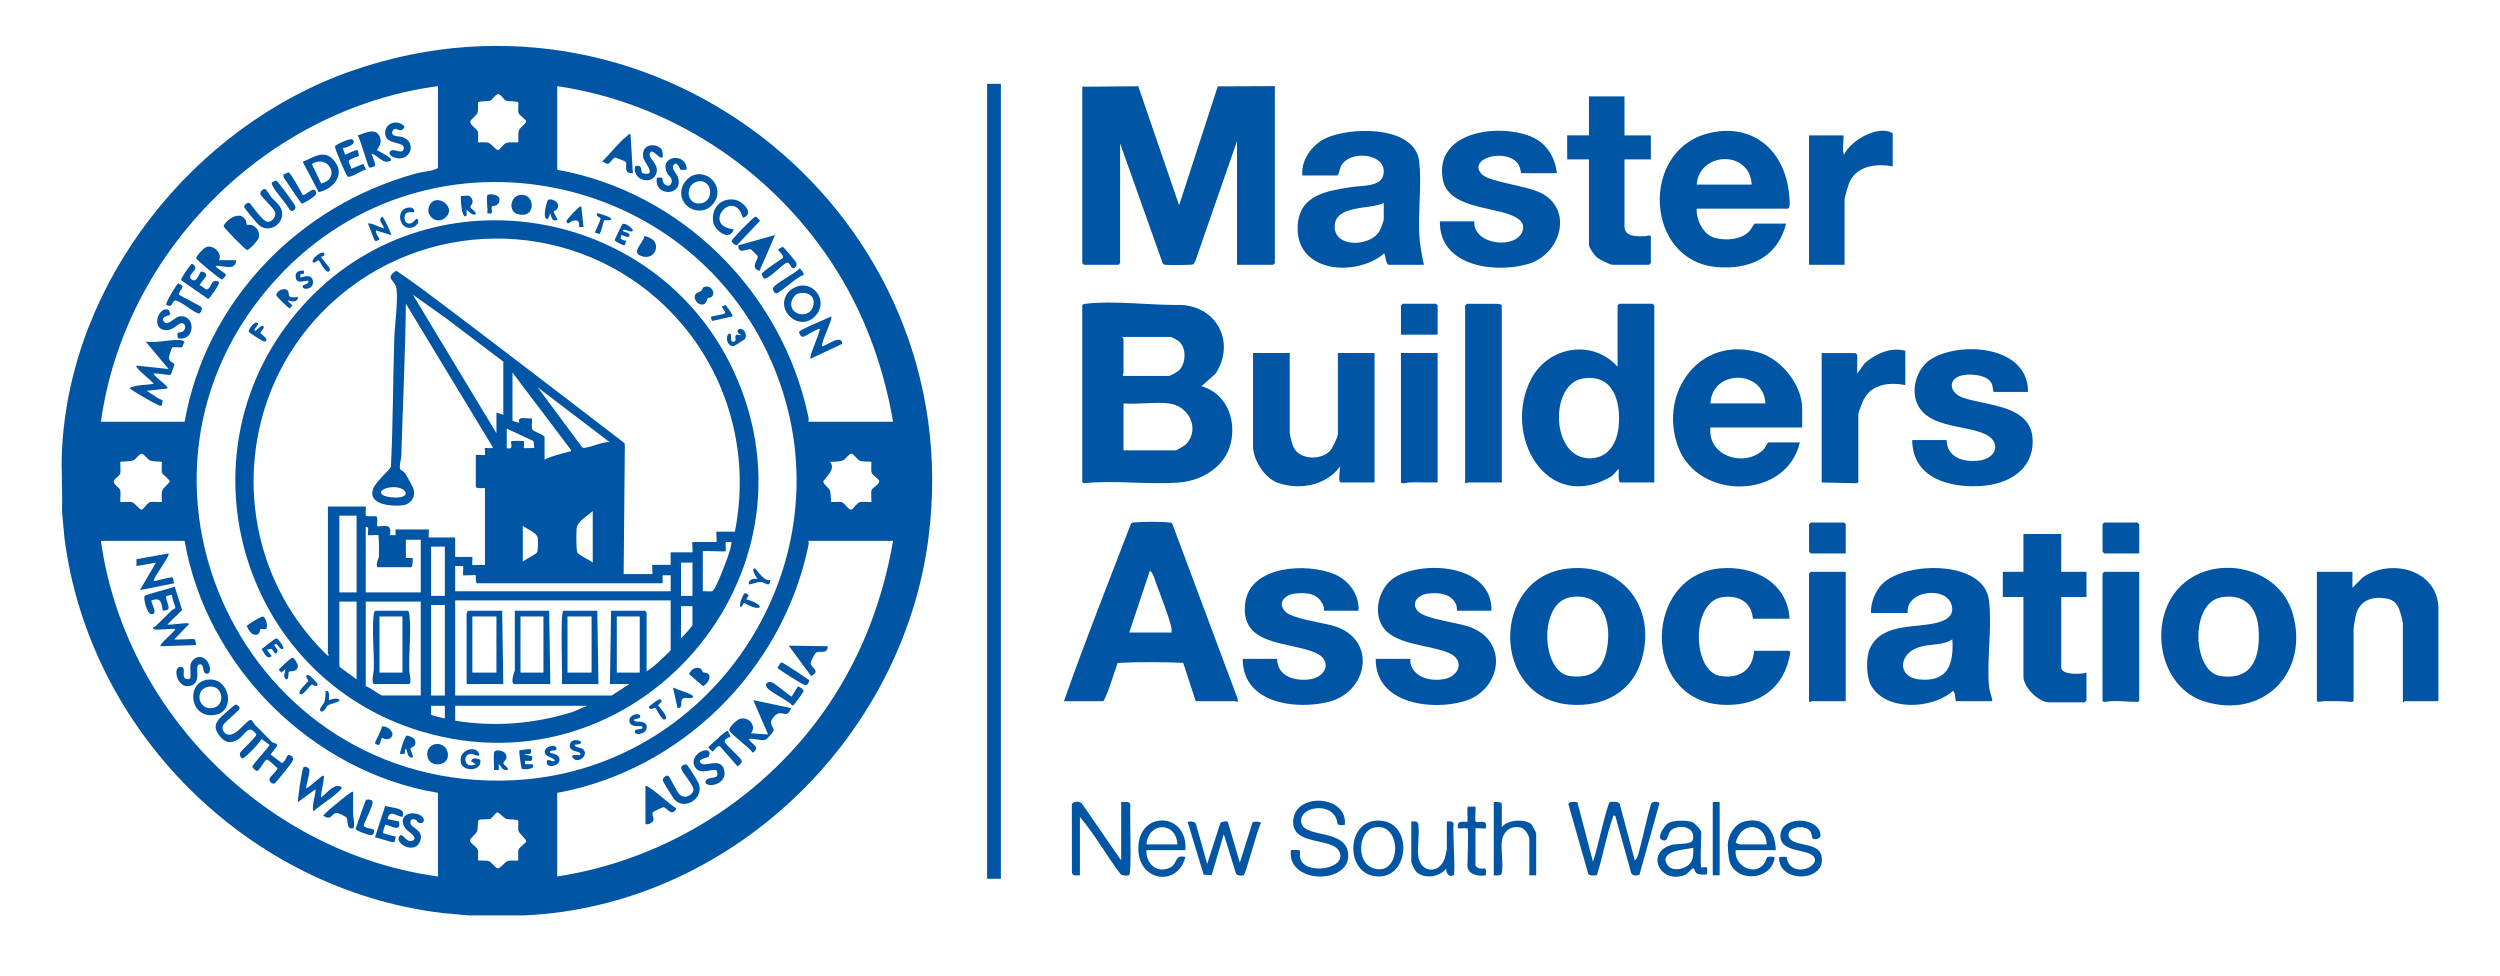
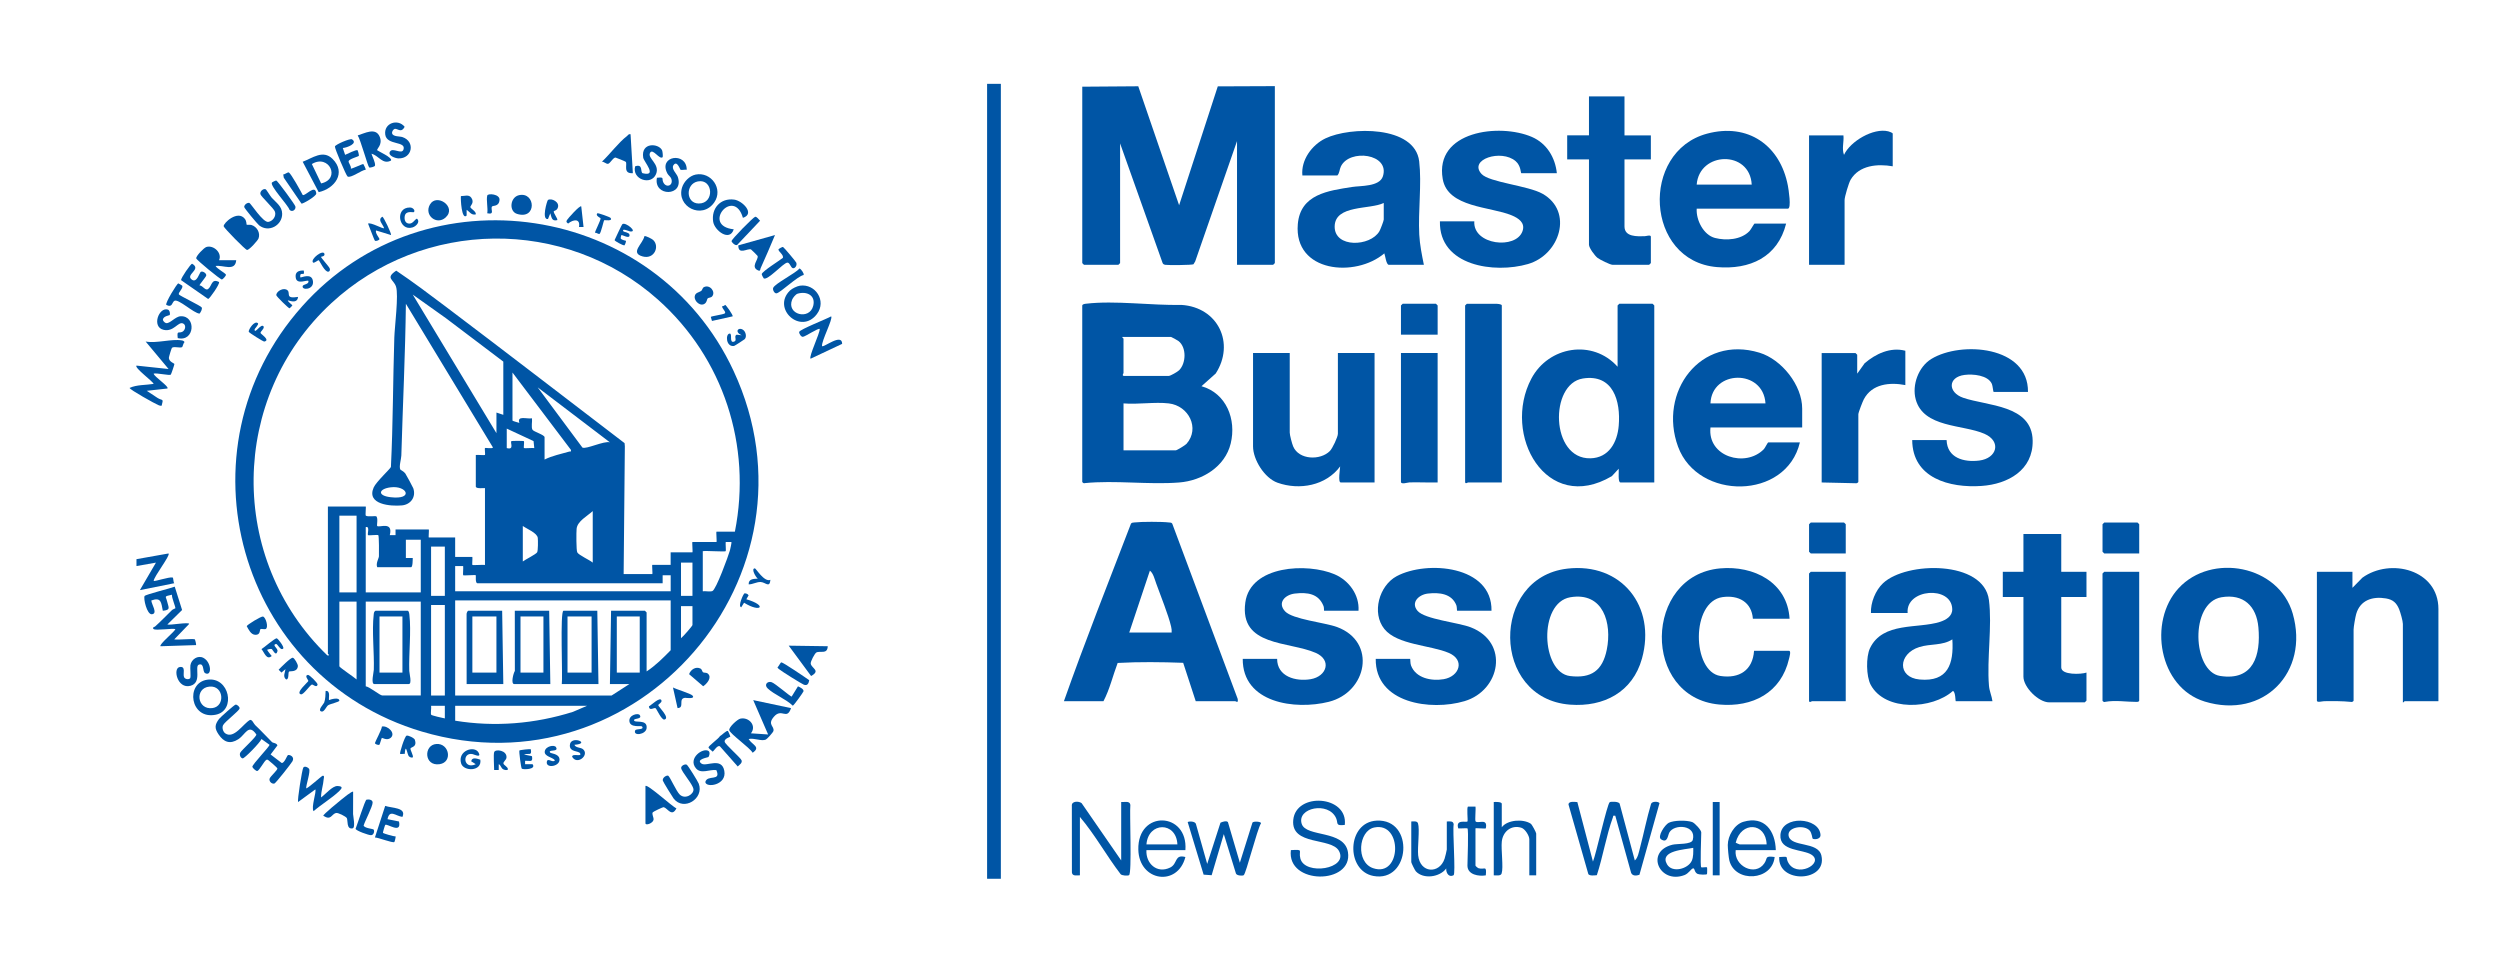
<svg xmlns="http://www.w3.org/2000/svg" id="Layer_1" viewBox="0 0 1366 533.4">
  <defs>
    <style>      .st0 {        fill: #0055a5;      }    </style>
  </defs>
-   <path class="st0" d="M286.29,500.19h-30.07l-14.64-1.33c-105.93-12.84-192.88-99.21-206.38-204.98l-1.34-14.62c.39-11-.53-22.2,0-33.17,4.45-92.37,71.98-177.34,158.5-207.45,167.56-58.31,337.55,79.87,314.96,255.24-14.21,110.33-108.94,201.25-221.02,206.31ZM239.31,47.06c-93.46,12.49-171.26,90.05-184.16,183.38h45.73c11.65-66.06,62.58-118.42,126.89-135.76,3.74-1.01,8.24-1.02,11.54-2.86v-44.75ZM487.98,230.44c-5.41-31.29-16.3-60.86-33.81-87.32-33.96-51.3-88.48-87-149.72-96.06v45.69c67.83,12.2,122.12,66.29,136.87,133.3.31,1.42.87,2.97.31,4.39h46.35ZM283.08,55.89c-.61-.72-5.19-.47-6.38-.82-1.52-.44-2.92-3.65-4.51-3.65s-2.99,3.21-4.51,3.65c-1.19.35-5.77.11-6.38.82-.31.36.13,4.08-.35,5.6-.6,1.9-4.13,3.82-4.02,5.18.17,1.95,3.71,3.72,4.17,5.24.38,1.3-.1,5.59.13,5.82.2.2,4.19-.18,5.67.28,1.72.53,3.95,4.06,5.3,3.95.76-.06,2.91-3.42,4.66-3.95,1.57-.48,6.08-.05,6.3-.28.22-.22-.21-4.72.28-6.3.56-1.82,4.27-4.01,4.06-5.2-.18-1.03-3.78-3.14-4.21-4.6-.43-1.45.22-5.26-.2-5.75ZM151.39,151.99c-99.7,108.31-18.15,280.81,128.34,274.37,108.22-4.76,182.47-115.12,146.25-217.52-40.9-115.6-190.94-147.71-274.59-56.85ZM88.35,252.34c-.23-.22-4.6.02-6.41-.79-1.65-.73-3.14-3.61-4.55-3.61-1.48,0-2.87,2.94-4.55,3.61-1.7.69-6.79.54-7.04.79-.24.23.28,5.08-.12,6.45-.44,1.5-3.67,2.93-3.54,4.4.16,1.79,3.13,3.23,3.54,4.62.41,1.38-.13,6.19.12,6.45.25.25,5.08-.28,6.45.12,1.13.34,4.11,4.15,5.15,4.14.72,0,3.15-3.74,4.51-4.14,1.38-.41,6.2.13,6.45-.13.21-.2-.19-4.45.15-5.8.49-1.91,4.06-4.5,4.19-5.24.23-1.34-3.76-3.53-4.21-5.05-.38-1.29.1-5.61-.12-5.82ZM476.08,252.34c-.22-.21-5.03-.03-6.08-.48-1.69-.73-3.45-3.92-4.88-3.92-1.48,0-2.87,2.94-4.55,3.61-1.89.76-4.98.76-7.04.8,3.77,4.29-3.78,9.53-3.67,10.84.14,1.62,2.79,3.07,3.5,4.66.81,1.81.56,6.18.79,6.41.21.22,4.53-.26,5.83.12,1.42.42,3.64,4.22,5.15,4.1.89-.07,3.09-3.68,4.5-4.1s6.2.13,6.45-.12c.27-.27-.31-5.1.11-6.46.38-1.23,4.52-3.18,4.2-5.03-.18-1.08-3.75-3.13-4.19-4.6-.38-1.29.1-5.61-.13-5.82ZM100.87,295.53h-45.73c13.02,93.34,90.72,170.67,184.16,183.38v-45.69c-68.79-11.42-126.55-69.04-138.43-137.69ZM487.98,295.53h-46.35c.53,1.28.08,2.6-.19,3.87-14.5,67.13-69.17,121.39-136.99,133.82v45.69c60.13-9.2,114.63-43.94,148.47-94.18,18.11-26.9,29.54-57.22,35.06-89.2ZM283.08,448.31c-.61-.71-5.17-.48-6.38-.82-1.28-.37-4.03-3.75-5.06-3.58-.97.16-2.61,3.2-3.97,3.59-1.29.37-5.76-.16-6.37.84-.37.61.08,3.99-.66,5.91-.74,1.9-3.83,3.57-3.83,4.96,0,1.65,3.8,3.52,4.28,5.13.39,1.3-.1,5.59.13,5.82.2.2,4.19-.18,5.67.28,1.9.58,3.81,4.13,5.18,4.01,1.8-.16,3.52-3.43,5.4-4.01,1.48-.45,5.47-.08,5.67-.28.23-.23-.26-4.52.13-5.82.43-1.46,4.04-3.58,4.21-4.6.2-1.15-3.85-4.45-4.21-5.67-.43-1.45.23-5.26-.2-5.75Z" />
  <path class="st0" d="M591.34,47.37l30.61-.23,22.32,65.01,21.13-64.96,31.18-.13v96.7c0,.07-.87.94-.94.94h-19.73v-67.59l-22.85,65.72-.94,1.57c-.73.44-13.81.58-15.36.3-.7-.13-1.2-.3-1.51-.99l-23.23-65.35v65.4c0,.07-.87.94-.94.94h-18.79c-.07,0-.94-.87-.94-.94V47.37Z" />
  <path class="st0" d="M591.34,166.91c.25-.81,1.43-.88,2.16-.97,15.76-1.85,35.91,1.02,52.02.66,20,1.26,29.43,20.96,18.74,37.49l-7.77,6.93c13.61,3.85,19.17,18.15,15.97,31.31-3.1,12.76-15.6,20.31-28.17,21.3-16.7,1.31-34.83-1.33-51.67.35-.46.32-1.28-.48-1.28-.68v-96.38ZM613.26,184.12c-.17.46.63.75.63.94v18.78c0,.1-1.08,1.56.31,1.56h24.43c.89,0,4.81-2.25,5.66-3.11,3.86-3.88,4.09-12.52-.37-15.95-.44-.34-3.8-2.23-4.04-2.23h-26.62ZM638.63,220.42c-7.65-.9-16.91.67-24.74,0v25.66h28.5c.64,0,5.26-2.81,5.96-3.61,7.37-8.45,1.21-20.76-9.72-22.05Z" />
  <path class="st0" d="M653.35,383.15l-6.86-20.99c-11.88-.43-24.07-.59-35.8.08-2.62,6.92-4.35,14.42-7.76,20.91h-21.61c11.49-32.57,24.26-64.77,36.64-97.02.48-.64,1.16-.57,1.85-.66,3.81-.46,15.08-.47,18.86,0,.69.09,1.39-.05,1.85.66l35.75,95.73c.46,2.7-.96,1.28-1.3,1.28h-21.61ZM640.19,345.6c.1-1.08-.04-2.11-.28-3.17-1.41-6.26-5.86-17.17-8.2-23.72-.8-2.23-1.59-5.55-3.41-6.91l-11.28,33.8h23.18Z" />
  <path class="st0" d="M903.9,263.61h-18.48c-1.49,0-.81-6.17-.95-7.51l-3.75,4.07c-35.86,21.17-60.23-22.68-43.96-53.32,9.39-17.69,33.5-21.69,47.09-6.46v-33.48c0-.07.87-.94.94-.94h18.17c.07,0,.94.87.94.94v96.7ZM864.9,206.81c-18.39,2.88-17.75,44.15,4.13,43.61,10.08-.25,14.67-8.74,15.44-17.8,1.14-13.44-3-28.41-19.57-25.81Z" />
  <path class="st0" d="M1088.69,383.15h-20.04c-.3,0-.05-5.05-1.57-5.62-11.25,10.06-37.02,11.37-44.92-3.33-2.49-4.64-2.64-15.34-.39-20.04,6.97-14.56,26.16-10.48,38.24-14.37,3.27-1.05,6.8-3.06,6.7-6.96-.34-13.11-25.54-11.14-24.38,2.13h-20.04c-.25-5.67,2.48-12.39,6.58-16.27,12.7-12.01,55.04-12.65,57.88,9.12,1.86,14.25-1.21,32.21.03,46.91.26,3.03,1.52,5.49,1.9,8.43ZM1066.76,349.35c-5.45,3.53-11.97,2.29-18.03,4.19-11.69,3.67-12.18,16.62.16,17.74,15.46,1.4,18.74-8.49,17.87-21.93Z" />
  <path class="st0" d="M778,144.7h-19.1c-1.5,0-2.01-5.12-2.5-6.26-15.76,13.4-49.49,10.53-47.28-15.95,1.37-16.37,16.57-18.29,29.75-20.34,4.53-.71,14.89-.07,16.74-5.8,3.98-12.38-18.24-15.2-22.95-5.41-.82,1.71-.67,3.58-1.94,4.95h-19.1c-.84-8.49,5.21-16.71,12.6-20.27,13.42-6.47,48.87-7.2,51.22,12.52,1.46,12.24-.63,27.33.04,40.01.3,5.61,1.42,11.09,2.53,16.56ZM756.07,110.9c-7.47,3.72-26.64.86-26.81,12.82-.17,11.89,19.49,11.1,24.44,2.64.53-.91,2.38-5.69,2.38-6.39v-9.08Z" />
  <path class="st0" d="M984.71,233.57h-50.11c-1.75,16.03,19.13,22.09,29.13,11.9.76-.78,2.08-3.76,2.5-3.76h17.23c-7.4,31.58-55.75,31.83-66.57,2.37-10.94-29.77,12.14-61.25,44.51-51.36,12.11,3.7,23.31,17.74,23.31,30.53v10.33ZM964.66,220.42c-1.18-18.94-29.34-18.44-30.07,0h30.07Z" />
  <path class="st0" d="M927.08,114.03c-.39,6.16,3.7,14.38,9.99,15.99,6.09,1.56,14.28,1.04,18.85-3.77.78-.82,2.49-4.09,2.79-4.09h17.23c-4.59,18.37-19.83,25.33-37.89,23.77-39.12-3.38-42.01-63.03-5.33-72.9,22.31-6,39.98,6.31,44.18,28.45.32,1.69,2.09,12.54-.02,12.54h-49.8ZM957.14,100.88c-.99-19-28.65-18.19-30.07,0h30.07Z" />
  <rect class="st0" x="539.35" y="45.81" width="7.52" height="434.35" />
  <path class="st0" d="M1190.38,321.41c17.87-19.37,54.75-12.75,62.38,13.9,9.14,31.91-15.86,57.86-48.07,48.03-25.17-7.68-31.07-43.77-14.31-61.93ZM1213.8,326.34c-17.5,2.97-15.82,40.64-.74,43,18.3,2.86,22.3-11.35,20.93-26.55-1.04-11.63-8.15-18.49-20.2-16.45Z" />
  <path class="st0" d="M856.16,310.72c29.9-3.58,48.91,20.72,41.01,49.12-5.1,18.33-20.87,26.59-39.3,25.18-43.32-3.32-43.33-69.31-1.71-74.29ZM858.01,326.34c-17.58,2.98-15.91,41.14-.16,43.05,11.66,1.41,17.76-2.99,20.09-14.38,2.95-14.41-1.83-31.74-19.93-28.67Z" />
  <path class="st0" d="M704.71,192.89v43.5c0,1.35,1.25,6.06,1.87,7.52,3.14,7.45,14.9,7.77,20.08,2.51,1.4-1.42,4.36-7.67,4.36-9.41v-44.12h20.04v70.72h-18.48c-1.63,0-.35-7.44-.32-8.76-7.73,10.49-22.26,13.19-34.26,8.89-7.09-2.54-13.34-12.58-13.34-19.84v-51.01h20.04Z" />
  <path class="st0" d="M1332.35,383.15h-18.48c-.19,0-.48.79-.94.63v-42.87c0-1.58-1.35-6.3-2.03-7.98-1.42-3.48-3.32-5.29-7.2-5.95-7.33-1.24-14.07.91-16.27,8.48-.47,1.61-1.43,7.11-1.43,8.58v38.8c0,.29-.83.88-1.3.69-4.84-.5-9.81-.47-14.71-.41-1.03.01-4.04.92-4.04-.28v-70.41h19.42v8.76l5.43-5.53c15.27-11,41.55-4.42,41.55,17.1v50.38Z" />
  <path class="st0" d="M814.96,333.71h-18.79c-.15,0-.06-2.08-.42-3.01-2.54-6.41-9.37-7.08-15.55-6.38-4.99.57-9.5,4.87-5.67,9.43,3.89,4.63,22.31,6.37,29.15,9.04,21.2,8.28,16.17,34.48-3.47,40.32-18.35,5.46-48.8,1.25-48.51-23.12h18.79c.18,0,.02,2.37.48,3.59,2.63,7,11.17,8.66,17.85,7.53,8.58-1.46,11.86-10.5,2.78-14.37-10.01-4.27-28.14-4.34-35.17-13.05-7.08-8.78-2.86-23.75,6.74-28.87,16.5-8.8,52.27-5.81,51.79,18.89Z" />
  <path class="st0" d="M1108.1,214.17h-18.79c-.22,0-.51-3.4-.94-4.38-2.12-4.82-10.33-5.53-14.96-4.93-9.18,1.18-9.17,9.56-.73,12.48,13.18,4.55,37.65,3.81,37.97,23.43.27,16.16-13.56,23.76-27.9,24.75-17.54,1.22-37.78-4.27-37.92-25.06h18.79c.32,9.78,9.44,12.22,17.78,11.2,9.79-1.2,12.34-10.5,2.89-14.64-11.77-5.15-33.3-3.16-37.55-18.81-2.13-7.87,1.54-17.8,8.53-22.07,16.27-9.94,53.15-7.1,52.82,18.04Z" />
  <path class="st0" d="M742.29,333.71h-18.79c-.13,0,.02-1.67-.3-2.49-2.7-6.9-8.82-7.68-15.67-6.9-5.3.6-9.76,4.97-5.35,9.73,4.07,4.38,21.67,6.08,28.39,8.56,21.86,8.08,16.48,35.6-4.54,40.87-18.41,4.62-47.16.66-47-23.49h18.79c0,9.72,10.19,12.5,18.33,11.12,8.78-1.49,11.72-10.44,2.78-14.37-14.58-6.42-41.81-3.35-38.49-27.56,2.79-20.36,33.98-21.74,48.86-15.35,7.79,3.34,13.54,11.22,12.99,19.88Z" />
  <path class="st0" d="M850.66,94.63h-19.42c-.37,0-.12-4.01-3.11-6.59-7.76-6.67-25.92-.99-18.61,7.02,4.18,4.59,25.45,6.35,33.33,10.82,16.95,9.59,9.58,33.3-7.96,38.39-18.31,5.32-48.65,1.12-48.12-23.35h18.79c-.87,12.95,22.84,15.62,26.36,5.32,1.55-4.53-2.17-7-5.89-8.56-11.6-4.87-35-4.16-37.73-19.88-4.55-26.19,30.95-30.63,48.69-22.99,8.1,3.49,12.79,11.21,13.67,19.83Z" />
  <path class="st0" d="M977.82,338.09h-20.04c-.69-9.15-7.87-13.03-16.54-11.84-17.48,2.4-16.72,40.68-1.27,43.09,10.35,1.61,17.72-3.11,18.44-13.73h19.1c1.3,0,.2,3.55,0,4.39-4.28,18.52-19.89,26.61-38.14,24.95-42.47-3.86-41.32-70.63.56-74.39,18.29-1.64,36.74,7.58,37.89,27.53Z" />
  <path class="st0" d="M1126.27,291.77v20.65h13.78v13.77h-13.78v38.49c0,4.28,10.94,3.82,13.78,2.82v15.33c0,.07-.87.94-.94.94h-19.42c-5.81,0-14.09-8.24-14.09-14.08v-43.5h-11.27v-13.77h11.27v-20.65h20.67Z" />
  <path class="st0" d="M887.62,52.69v21.28h14.41v13.14h-14.41v36.61c0,5.87,7,5.42,11,5.35.85-.01,3.41-.96,3.41.28v14.39c0,.07-.87.94-.94.94h-20.04c-1.24,0-6.92-2.82-8.14-3.76-1.5-1.15-4.7-5.49-4.7-7.19v-46.63h-11.9v-13.14h11.9v-21.28h19.42Z" />
  <path class="st0" d="M820.59,263.61h-18.48c-.1,0-1.57,1.08-1.57-.31v-96.38c0-.07.87-.94.94-.94h15.66c.72,0,3.45.1,3.45.94v96.7Z" />
  <path class="st0" d="M1041.08,191.63v18.78c-8.58-1.65-18.2-.67-22.66,7.71-.66,1.24-3.02,7.27-3.02,8.25v36.93c0,.24-.79.88-1.24.75l-18.8-.43v-70.72h18.48c.07,0,.94.87.94.94v10.33l4.04-5.66c6.03-5.2,14.14-9,22.26-6.86Z" />
  <path class="st0" d="M1034.19,90.87c-8.3-1.46-18.35-.62-23.02,7.35-1.01,1.73-3.29,9.3-3.29,11.11v35.36h-19.42v-70.72h18.79c.37,3.6-1,7.19.31,10.65,3.44-7.47,16.09-14.85,24.16-12.87.6.15,2.46.8,2.46,1.29v17.84Z" />
  <path class="st0" d="M785.52,192.89v70.72c-5.11.13-10.26-.17-15.37-.03-.99.03-4.67,1.29-4.67-.28v-70.41h20.04Z" />
  <path class="st0" d="M1168.86,312.43v70.41c0,.45-.76.68-1.28.68-5.75.02-11.72-1.08-17.49,0-.46.32-1.28-.48-1.28-.68v-69.47c0-.07.87-.94.94-.94h19.1Z" />
  <path class="st0" d="M1008.51,312.43v70.72h-18.48c-.1,0-1.57,1.08-1.57-.31v-69.47c0-.07.87-.94.94-.94h19.1Z" />
  <path class="st0" d="M861.87,438.29l8.52,32.48c1.7-3.95,7.75-31.55,9.17-32.46.64-.41,5.17-.46,5.45.95l8.25,30.88c1.67-1.28,2.27-4.74,2.83-6.87,2.1-7.96,3.69-16.11,6.04-24.01.49-1.51,3.89-1.44,4.63-.44l-10.97,39.16c-1.65.61-3.88.73-4.56-1.12l-8.63-31.13c-1.53-.19-.99,0-1.31.87-3.6,9.88-5.46,21.52-8.77,31.6-1.34.09-3.76.5-4.64-.55l-10.84-38.02c-.09-2.03,3.51-1.47,4.84-1.36Z" />
  <path class="st0" d="M590.08,478.28c-1.69-.06-4.14.67-4.39-1.56l-.03-36.33c-.35-2.8,3.85-2.77,5.35-1.53l21.61,31.29v-31.92c1.81.15,4.69-.84,5.01,1.56-.48,4.57.92,37.4-.72,38.4-.7.43-3.89.29-4.6-.54-7.78-10.16-13.97-21.53-22.25-31.28v31.92Z" />
  <path class="st0" d="M734.78,450.74c-5.32.62-3.48-.9-4.74-3.72-4.15-9.28-21.57-5.67-18.79,3.12,2.37,7.5,23.3,3.15,25.27,15.46,2.86,17.89-33.58,18.04-31.18-1.09,7.35-.44,4.03.06,5.17,4.55,2.4,9.49,26.54,5.81,21.09-4.12-4.14-7.54-26.34-2.6-24.97-16.93,1.47-15.34,30.07-13.43,28.16,2.74Z" />
  <path class="st0" d="M659.62,472.02l7.24-22.48c.89-.48,3.39-1.31,4.09-.3l6.51,22.16,6.88-21.93c.5-.83,4.6-.65,4.69.33-2.13,3.35-8.2,27.59-9.46,28.4-.75.48-3.82.27-4.25-.91l-6.63-21.54-6.64,22.47-4.39-.31-8.71-28.74c1.04-.58,4.2-.37,4.52,1.1l6.14,21.75Z" />
  <path class="st0" d="M929.58,473.9c.23.22,2.91-.23,3.14,0,.13.13.1,3.6-.03,3.73-.41.42-4.25.3-5.12-.12-2.05-.98-1.37-3.49-2.67-2.98-1.01.4-2.24,2.75-4.53,3.62-13.55,5.14-21.71-12.77-6.59-16.59,2.7-.68,10.45.02,11.15-2.63,2.2-8.33-10.21-8.88-12.81-4.03-.89,1.67-.96,6.01-4.5,3.71-2.22-1.44,2.02-7.93,4.18-9.03,2.85-1.44,9.79-1.48,12.79-.42,1.47.52,4.98,4.39,4.98,5.66,0,2.57-.69,18.43,0,19.09ZM925.19,463.26c-4.29.94-18.7,1.41-14.33,9,2.81,4.88,11.53,2.55,13.54-1.97.92-2.07.82-4.8.79-7.03Z" />
  <path class="st0" d="M970.3,464.51h-21.92c-1.09,8.66,10.64,14.61,15.66,7.2,2-2.95-.04-4.16,5.63-3.45-1.32,13.15-21.66,14.26-24.76,1.89-.4-1.59-.85-6.7-.85-8.44.02-5,3.57-11.23,8.55-12.69,11.49-3.38,17.41,4.91,17.69,15.48ZM965.29,461.38c-.41-12.1-14-12.78-16.9-.93.36.25,2.07.93,2.18.93h14.72Z" />
  <path class="st0" d="M647.71,464.51h-21.3c-.42,7.31,5.77,13.05,12.97,9.52,4.24-2.08,2.17-7.38,8.32-5.76-4.22,16.46-25.32,13.4-25.72-4.05-.49-21.9,27.32-20.67,25.72.29ZM643.33,461.38c-.59-12.61-15.94-12.45-16.91,0h16.91Z" />
  <path class="st0" d="M820.59,451.99c3.12-4.14,11.82-4.63,15.84-1.9.66.45,2.95,4.76,2.95,5.35v22.84h-3.76v-19.71c0-1.91-2.31-5.66-4.35-6.29-5.53-1.72-10.1,2.09-10.69,7.54-.47,4.34.98,14.21-.09,17.44-.51,1.56-2.95.95-4.3,1.03v-40.06c.89-.11,4.38-.17,4.38.94v12.83Z" />
  <path class="st0" d="M785.52,182.87h-20.04v-15.96c0-.07.87-.94.94-.94h18.17c.07,0,.94.87.94.94v15.96Z" />
  <path class="st0" d="M1168.86,302.41h-19.1c-.07,0-.94-.87-.94-.94v-15.02c0-.07.87-.94.94-.94h18.17c.07,0,.94.87.94.94v15.96Z" />
  <path class="st0" d="M1008.51,302.41h-19.1c-.07,0-.94-.87-.94-.94v-15.02c0-.07.87-.94.94-.94h18.17c.07,0,.94.87.94.94v15.96Z" />
  <path class="st0" d="M752.21,448.39c20.9-1.06,18.47,34.08-1.8,30.23-15.21-2.89-14.55-29.4,1.8-30.23ZM750.89,452.14c-8.68,1.82-10.17,18.99-.62,22.24,15.6,5.3,16.25-25.51.62-22.24Z" />
  <path class="st0" d="M990.4,458.19c-.18-.15-.39-3.03-1.58-4.36-3.05-3.4-12.27-1.91-11.54,2.73,1.04,6.55,16.09,2.95,17.93,10.91,3.39,14.64-23.92,15.48-23.04.81,5.68-.36,3.41-.21,4.67,2.51,4.38,9.49,20.06,1.11,13.11-3.69-4.69-3.23-17.78-1.74-17.13-10.95.77-10.89,21.24-9.72,21.9-.02.17,2.57-3.54,2.73-4.32,2.07Z" />
  <path class="st0" d="M790.53,448.86c1.56-.02,3.57-.46,3.76,1.56-.67,3.35,1.16,27.11-.05,27.8-2.52,1.44-4.23-1.28-4.02-3.7-3.5,4.8-12.45,6.06-16.61,1.57-.51-.55-2.49-4.57-2.49-5.02v-22.22c1.22.02,3.19-.42,3.67,1.03,1.04,3.16-.34,13.13.09,17.43.99,9.91,11.61,10.36,14.43,1.92.26-.77,1.22-4.57,1.22-5.04v-15.33Z" />
  <path class="st0" d="M801.8,452.62c-.22-.22-4.09.16-5.01,0-1.6-5.17,4.34-3.11,5.02-3.75.4-.38-.58-8.01.36-8.15h4.03c.27,1.4-.4,7.55.06,8.08,1.32,1.5,6.85-2.12,5.58,3.82-.27.28-5.64-.28-5.64,0v20.34c0,.24,1.23,1.3,1.69,1.44,3.34.98,4.49-1.88,3.95,3.89-3.78.65-10.03-.28-10.03-5.32,0-2.72.72-19.62,0-20.34Z" />
  <rect class="st0" x="935.85" y="438.22" width="3.76" height="40.06" />
  <path class="st0" d="M165.01,167.46c67.84-76.16,193.07-56.77,235.82,35.22,51.76,111.36-52.61,232.01-170.29,197.06-100.18-29.76-135.32-153.92-65.53-232.27ZM401.54,290.52c9.34-47.03-6.31-94.96-41.96-126.75-50.91-45.39-128.55-44.34-178.54,1.88-55.77,51.57-56.74,139.76-2.18,192.46,1.92.16.3-.68.3-.93v-80.42h20.67c.25,0-.3,4.63.04,4.97.73.75,5.39.15,5.62.31,1.29.86.25,5.01.6,5.36,1.08,1.08,8.87-2.84,6.89,5.01h3.14s0-3.13,0-3.13h18.17c.22,0-.22,4.38,0,4.38h14.41v10.64h9.4c.15.85-.21,4.17,0,4.38.25.25,5.77-.19,6.89,0v-41.93c0-.27-5.01.58-5.01-.94v-17.21c.92-.16,4.8.22,5.01,0,.24-.25-.25-3.51,0-3.76.33-.33,3.68.51,4.38-.31l-47.59-78.55c-.33,27.69-1.7,55.29-2.49,82.95-.06,1.94-1.42,6.11-.52,7.67.1.16,1.85.99,2.65,2.04.45.58,4.17,7.49,4.39,8.12,1.66,4.78-1.42,8.95-6.21,9.39-6.19.57-19.5-.46-15.43-9.78,1.36-3.11,9.27-10.39,9.43-11.23,1.16-23.61,1.11-47.15,1.86-70.74.19-5.91,2.42-23.26.93-27.79-1.34-4.08-6.06-4.59.12-8.73,9.25,6.23,18.21,12.98,27.11,19.7,32.66,24.66,65.2,49.75,97.65,74.54l.15,1.72-.66,69.82h15.66c.25,0-.25-5.01,0-5.01h10.02v-6.88h11.9c.28,0-.28-5.63,0-5.63h13.15c.28,0-.28-5.63,0-5.63h10.02ZM275.01,226.68v-29.1l-31.37-23.73-18.11-12.88,45.73,75.72v-11.27l3.76,1.25ZM280.02,203.53v26.29c0,.2,3.22,1.1,3.76,1.25-1.44-4.19,4.12-2.01,6.89-2.5.26,1.7-.55,4.88.3,6.27.63,1.03,6.58,2.76,6.58,4.06v12.2c4.27-2.16,8.96-3.01,13.5-4.36.7-.21,1.11.42.9-.94l-31.94-42.26ZM333.26,241.7l-39.46-30.04,24.43,32.89c2.03,1.08,11.89-3.82,15.03-2.86ZM276.89,234.19v10.64c4.29,1.17,1.76-3.01,2.5-3.76.24-.25,6.65-.25,6.9,0,.24.25-.25,3.51,0,3.76.22.22,4.65-.16,5.64,0l-.39-3.82-14.65-6.82ZM213.48,266.27c-6.55.8-7.58,4.52-.1,5.4,12.85,1.52,9.13-6.51.1-5.4ZM323.87,307.42v-28.16c-2.91,2.69-8.4,5.5-8.81,9.66-.19,1.89-.22,11.71.35,12.87.74,1.52,6.9,4.23,8.46,5.63ZM194.83,281.76h-9.4v41.93h9.4v-41.93ZM285.66,306.79c1.42-1.08,7.17-3.91,7.83-5.01.52-.86.51-6.55.35-7.86-.33-2.76-5.92-4.89-8.18-6.53v19.4ZM199.84,288.02v35.67h30.07v-28.79h-8.14v10.01h3.76c-.05.8.04,5.01-.94,5.01h-18.48c-.88-2.09.88-4.83.94-5.94.07-1.18.07-11.15-.34-11.56-.35-.36-5.32.28-5.61-.02-.56-.56,1.22-5.09-1.25-4.38ZM396.53,301.16c-.44.44-10.78-.33-12.53,0v21.91c1.58-.2,3.78.38,5.22-.1,2.01-.68,8.78-19.24,9.63-22.3.21-.74.98-4.35.81-4.51h-3.13c-.16.91.22,4.78,0,5ZM243.06,298.66h-7.52v26.91h7.52v-26.91ZM378.36,307.42h-6.26v18.15h6.26v-18.15ZM248.7,309.3v13.77h117.76v-8.76h-4.39s0,4.38,0,4.38h-101.16c-1.38,0-.77-4.22-.94-4.39-.27-.28-6.61.3-6.9,0-.23-.23.17-4.09,0-5.01h-4.39ZM366.46,328.07h-117.76v51.95h85.5l9.71-6.26h-10.65l.63-40.06h18.48c.07,0,.94.87.94.94v32.23c4.91-3.23,9.06-7.4,13.15-11.58v-27.23ZM194.83,328.7h-9.4v35.36c0,.59,8.3,6.12,9.4,7.2v-42.56ZM229.91,328.7h-30.07v46.31c2.06.21,7.76,5.01,9.08,5.01h20.98v-51.32ZM243.06,330.58h-7.52v49.44h7.52v-49.44ZM378.36,331.2h-6.26v17.52c1.03-.7,6.26-6.72,6.26-7.2v-10.33ZM349.55,336.83h-12.53v30.67h12.53v-30.67ZM243.07,385.65h-7.52c.24,1.18-.4,4.18.08,4.93.21.32,6.33,1.82,7.43,1.96v-6.89ZM320.74,385.65h-72.03v8.14c21.63,3.53,43.53,1.73,64.37-4.84l7.66-3.29Z" />
  <path class="st0" d="M238.45,406.51c7.04-.49,9.02,9.97,1.75,11.04-8.6,1.26-8.81-10.55-1.75-11.04Z" />
  <path class="st0" d="M283.61,106.64c9.05-1.99,9.86,13.65-1.11,10.23-4.56-1.42-3.81-9.15,1.11-10.23Z" />
  <path class="st0" d="M243.49,118.83c-4.85,4.43-11.88-1.18-8.6-7.03,3.63-6.48,14.91,1.27,8.6,7.03Z" />
  <path class="st0" d="M356.87,131.12c3.69,3.42.7,10.68-5.61,9.03-7.4-1.93.16-7.01.82-11.09.61-.42,4.21,1.51,4.79,2.05Z" />
  <path class="st0" d="M145.26,343.64c-.72.43-2.44-.27-2.97.17-.46.38.12,3.21-2.84,3.05-2.4-.13-3.59-2.88-4.63-4.71.05-.73,7.96-5.54,8.88-5.28,1.59.46,3.08,5.86,1.56,6.77Z" />
  <path class="st0" d="M384.16,367.34c.65.4,1.78-.02,2.66.77,2.39,2.13-.64,5.56-2.6,6.86l-7.7-6.61c.88-2.5,3.67-4.35,6.24-3.05.83.42.93,1.75,1.39,2.04Z" />
  <path class="st0" d="M259.97,417.56l-2.5-1.57c.4-2.53,3.24-1.45,4.98-.89,1.04,6.51-9.15,6.54-10.49,2.03-2.1-7.03,7.38-10.04,9.59-5.84,1.62,3.06-2.71.88-3.29.76-5.86-1.25-5.21,8.74,1.7,5.51Z" />
  <path class="st0" d="M386.69,163.02c-.42.41-.38,1.79-1.37,2.7-2.36,2.15-6.11-1.02-5.72-3.78.31-2.14,2.31-2.08,3.6-3.04.49-.36.63-1.61,1.42-2.01,3.27-1.66,6.62,2.64,4.46,5.09-.66.75-1.94.61-2.39,1.05Z" />
  <path class="st0" d="M213.62,128.42l-8.14-2.5c-.63,1.4,1.88,4.21,1.86,4.7-.03.64-1.9,1.3-2.46.91-.42-.28-3.18-8.07-3.78-9.36,1.72-.81,8.07,3.06,8.77,2.49-.75-2.33-3.77-4.54-.94-6.24.63,0,5.2,9.52,4.7,10Z" />
  <path class="st0" d="M270,411c.6-1.93,7.23-1.07,6.73,3.05-.14,1.19-1.82,2.21-1.66,3.12.17.97,2.53,1.84,2.45,3.21-.36.73-1.92.29-2.5,0-1.39-.71-1.31-2.42-2.51-2.8v3.13c-.46-.09-2.51.12-2.51,0,0-2.1-.44-8.29,0-9.7Z" />
  <path class="st0" d="M259.97,117.15c-2.5.56-3.26-1.41-5-2.5v3.13c-2.75,2.78-3.35-9.19-3.13-10.63,1.95.05,4.3-1.06,5.67.88,1.88,2.65-.53,4.38-.52,5.07.01.88,3.36,2.41,2.98,4.05Z" />
  <path class="st0" d="M157.95,366.95c-.68.53.14,4.46-1.63,4.3-1.94-1.58-.55-3.74-.33-5.63l-2.2,1.87-1.55-1.55c1.11-1.16,6.61-6.74,7.76-6.55.92.16,2.84,3.59,2.76,4.57-.31,3.51-4.24,2.56-4.8,2.99Z" />
  <path class="st0" d="M224.32,408.89c-.41.56,1.84,4.3,1.2,4.92-.36.35-1.63,0-2.17-.64-.83-1-1.68-7.81-2.22-1.23-.61-.11-2.32.16-2.5,0-.44-.41,2.51-9.67,3.52-9.98.96-.29,4.21,1.31,4.53,2.26,1.32,3.9-1.76,3.83-2.36,4.67Z" />
  <path class="st0" d="M157.09,158.62c1.82,1.61-1.54,4.79,5.79,3.61-.41,3.36-3.29,2.53-5.63,1.88.08.88,2.5,2.42,2.49,2.81,0,.11-1.44,1.55-1.55,1.55-.51,0-7.23-6.54-7.23-7.19,0-2.17,4.1-4.46,6.13-2.66Z" />
  <path class="st0" d="M302.64,115.37c-.59.82,2.47,4.33,1.8,4.92-2.98.71-3-1.4-3.76-3.75l-1.25,3.13c-3.68.66-.51-10.03-.04-10.38,1.74-1.29,7,1.11,5.24,4.6-.6,1.19-1.82,1.25-1.99,1.49Z" />
  <path class="st0" d="M290.05,409.44c.62,3.84-1.06,1.92-3.76,2.81l4.39.94c.55,3.55-.83,2.39-3.77,2.5v1.87s4.07,0,4.07,0c2.25,2.95-5.19,3.03-5.88,2.44-.38-.32-1.63-9.54-1.3-9.92.27-.31,5.95-.95,6.24-.65Z" />
  <path class="st0" d="M154.74,354.36c-1.52,1.51-3.03-2.84-4.06-2.49-2.2.75,1.38,2.29.91,4.02-.85,3.11-2.56-.96-3.12-1.25-.51-.26-2.41.27-2.5.37-.15.17,2.06,2.98,2.5,3.44-2.85,2.46-4.01-1.97-5.6-3.77,1.42-.81,7.32-6.07,8.35-5.89.69.12,4.27,4.83,3.52,5.58Z" />
  <path class="st0" d="M340.78,126.54c.11.14,2.89.52,3.13,1.58.66,2.94-4.09.05-4.38.31-.07.06-.51,1.68-.36,1.89.67.93,2.77,1.13,2.86,1.26.16.22-.54,2.52-.98,2.51-.71-.01-5.08-2.25-5.24-2.9.62-1.24,3.84-8.41,4.31-8.75,1.69-1.23,8.65,4.49,4.2,4.04-.21-.02-5.28-2.18-3.54.07Z" />
  <path class="st0" d="M303.78,408.24c1.83,2.95-4.86.99-3.08,3.06.29.34,4.27.57,4.92,2.96,1.23,4.57-7.86,6.02-6.79,1.75.52-2.08,3.4,1.12,4.38-.63-1.41-1.7-5.97-2.04-5.55-4.86s5.22-3.75,6.13-2.28Z" />
  <path class="st0" d="M378.36,380.03c1.83,2.11-3.77,1.23-4.05,1.26-3.99.41,0,5.51-4.09,5.61l-2.51-11.26c1.84,1,9.74,3.35,10.64,4.39Z" />
  <path class="st0" d="M226.15,115.9c-.37.36-4.47-1.1-5.01,2.23-.34,2.08.39,4.16,2.76,4.04,2.09-.11,3.33-3.36,4.13-2.51,1.56,1.68-.7,4.01-2.61,4.6-7.51,2.32-9.97-10.91-1.43-10.89,1.73,0,3.04,1.69,2.16,2.54Z" />
  <path class="st0" d="M349.54,390.69c1.59,2.41-3.08,1.65-3.11,2.79-.05,1.87,7.42-.89,6.89,4.36-.36,3.61-7.55,4.52-6.27,1.28.44-1.12,5.26-.15,3.75-2.19-.44-.6-6.47.94-6.9-2.84-.39-3.5,4.81-4.64,5.63-3.4Z" />
  <path class="st0" d="M313.85,406.94c.71,1.8,3.45,1.33,4.74,2.46,3.59,3.14-3.21,8.89-5.98,4.11.04-2.15,5.53.3,4.37-1.87-.82-1.53-5.71-.6-5.62-4.33.13-5.96,12.15-1.02,2.5-.36Z" />
  <path class="st0" d="M317.6,112.78l1.25,11.26h-2.5c.89-4.73-3.05-4.28-5.94-1.88-.75-.68-1.22-.79-.65-1.88.36-.7,7.1-8.34,7.84-7.5Z" />
  <path class="st0" d="M208.64,403.18c-.16.12-1.13,3.61-1.31,3.73-.58.39-2.43-.28-2.46-.91-.02-.49,3.79-7.45,3.81-9.03,3.2-.65,7.86,3.75,4.69,6.27-1.96,1.55-4.54-.2-4.73-.06Z" />
  <path class="st0" d="M166.02,147.83c.18,2.42.11,1.63-1.42,1.87-.81.13-.55,1.77-.46,1.88.27.32,6.4-2.88,6.88,2.26.43,4.58-6.28,4.9-5.63,2.45.26-1,3.62-.87,3.13-2.82-.79-.68-6.19,2.2-6.9-1.58-.61-3.24,1.51-4.22,4.4-4.05Z" />
  <path class="st0" d="M266.24,106.83c.37-1.33,6.93-.82,6.7,2.39-.28,3.87-3.61,2.91-4.11,3.64-.97,1.4,1.77,4.6-2.59,3.68.46-2.63-.64-7.42,0-9.7Z" />
  <path class="st0" d="M406.39,180.54c1.1,1.02,1.73,3.58.46,4.82-.3.29-5.42,3.62-5.76,3.67-4.51.7-4.8-6.68-2.37-6.77,1.65-.06-.53,5.57,2.5,4.36,1.71-.68-.43-2.96,1.28-3.75l2.79.32c-4.55-2-1.41-4.98,1.1-2.65Z" />
  <path class="st0" d="M140.96,176.62c.58.69-1.86,2.94-1.86,3.44.02,2.91,3.77-3.95,4.99-1.56.29,1.29-1.79,2.53-1.73,3.44.04.53,5.61,3.96,2.03,4.69-.49.1-8.41-4.87-8.49-5.36-.19-1.19,3.15-6.39,5.05-4.64Z" />
  <path class="st0" d="M420.96,316.81c-.45,4.71-2.61,1.35-5.33,1.2-2.2-.11-4.36,1.34-6.57,1.29-.08-3.01,2.6-3,5.01-3.13-1.04-.64-3.94-5.66-1.57-5.61.55.01,5.14,7.74,8.46,6.25Z" />
  <path class="st0" d="M179.8,382.52c1.07-.46,5.59-1.71,5.62.32.01.74-5.12,1.75-6.2,2.56-.92.69-2.09,3.68-3.49,3.39-2.54-.53,1.06-4.04,1.39-4.86.68-1.72.75-4.52.8-6.4,3.01-.37,1.43,4.49,1.88,5Z" />
  <path class="st0" d="M407.8,327.44c11.68,3.4,8,7.64-1.24,1.89l-1.56,2.5c-2.01-.56,1.25-7.26,1.58-7.48.62-.42,2.03.13,2.46.91l-1.24,2.18Z" />
  <path class="st0" d="M168.22,368.76c.82-.17,5.48,4.49,5.31,5.31-.41,2.01-2.64-.25-3.13-.04-1.25.55-4.57,5.65-5.94,5.36-3.31-.69,3.93-6.77,4.01-7.28.09-.57-2.36-2.92-.25-3.36Z" />
  <path class="st0" d="M358.23,386.97c-.91-.52-3.41,1.78-3.67-1,1.1-.48,6.35-5.74,6.89-3.13.23,1.12-1.77,1.88-1.77,2.49,0,.73,6.71,7.1,3.33,7.83-1.56.33-4.3-5.92-4.78-6.19Z" />
  <path class="st0" d="M175.41,140.33c-.22.33,4.24,5.17,4.71,6.24.38.88.06,1.73-.65,1.88-1.99.41-4.74-5.83-5.33-6.26-.28-.2-2.57,1.86-3.11,1.25-1.64-1.86,5.68-7.41,6.26-4.68.29,1.39-1.79,1.43-1.88,1.57Z" />
  <path class="st0" d="M330.16,120.29c-.33.22-1.73,6.88-2.55,7.5-.42.32-1.81-.75-2.49-.63-.26-.33,3.17-6.83,3.04-7.84-.04-.32-3.03-1.46-1.78-2.78.3-.32,6.88,2.05,7.21,2.5,1.51,2.02-3.25,1.14-3.43,1.26Z" />
  <path class="st0" d="M400.29,172.86l-11.27,2.51-.64-2.19c0-.4,6.58-1.3,7.54-1.88,1.33-.8-1.83-2.81-1.26-4.08.71.26,1.47-.63,1.58-.63.38-.02,4.55,5.78,4.06,6.26Z" />
  <path class="st0" d="M432.23,386.91c-2.37,6.89-5.04-.31-9.37,4.71-3.79,4.39.46,5.17-.27,7.82-.23.82-3.42,4.33-4.15,4.67-2.33,1.07-6.57-1.06-9.38-.3,1.76,3.15,6.9,4.27,2.19,7.49-1.62-2.84-12.23-10.23-12.77-12.31-.41-1.56,4.43-5.97,6.02-6.32,4.72-1.05,9.09,3.87,5.81,8.01l9.39.63-8.14-18.77,20.66,4.38Z" />
  <path class="st0" d="M365.15,423.87c.99.69,4.39,8.54,6.29,10.31,3.08,2.88,7.82-.35,7.46-3-.38-2.75-6.54-9.45-6.72-11.54-.11-1.19,2.04-2.34,3.05-1.81.69.36,6.12,9.17,6.57,10.38,3.08,8.18-8.29,15.25-13.74,8.1-.72-.95-5.82-9.24-5.91-9.8-.29-1.8,2.34-3.09,2.99-2.64Z" />
  <path class="st0" d="M352.68,429.46c1.09-1.2,14.83,11.49,16.92,12.21-2.51,4.98-4.8-.02-6.89-.62-.54-.15-5.78,2.47-6.01,2.78-.71.98.58,2.75.4,4.07-.26,1.88-4.42,3.43-4.42,1.89v-20.34Z" />
  <path class="st0" d="M452.27,353.11c-.11,4.68-4.31,2.28-6.26,3.44-.83.5-3.26,4.96-3.03,6.1.54,2.62,5.56,3.73.21,6.73l-12.23-16.59,21.3.31Z" />
  <path class="st0" d="M386.99,413.68c-.26.19-7.07,1.28-3.64,3.59,2.6,1.75,10.93-3.76,12.41,3.89,1.53,7.93-10.11,9.5-10.37,6.12,1.09-4.24,8.81-.05,6.03-6.49-3.66-.54-8.4,2.38-11.19-1.02-4.5-5.5,3.92-11.43,6.93-9.43.95.64.45,2.9-.17,3.34Z" />
  <path class="st0" d="M397.77,399.43c.14.1,1.37,2.95,1.26,3.11-.12.17-3.38,1.05-3.08,2.74.26,1.46,8.94,8.94,9.28,10.23.39,1.47-1.23,2.37-2.13,3.3l-9.7-10.98c-1.43-1.04-3.42,2.85-4.09,2.85-.45-.61-2.04-1.66-2.17-2.22-.19-.86,5.61-4.91,6.23-6.22.89-.38,3.63-3.35,4.38-2.8Z" />
  <path class="st0" d="M436.01,375.01c1,.44,3.23,1.5,3.04,2.7-.08.48-5.38,7.88-5.87,7.88-3.66-3.58-10.2-6.09-13.7-9.41-2.17-2.06-.13-4.17,2.13-3.43,1.94.63,10.27,7.89,10.94,7.88l3.46-5.62Z" />
  <path class="st0" d="M426.9,361.9c.91-.08,13.53,8.51,15.26,9.76-.31,1.75-.96,3.25-3.01,2.42-1.3-.52-12.46-7.51-13.49-8.46-.31-.29-.68-.52-.86-.92.6-.48,1.67-2.75,2.11-2.79Z" />
  <path class="st0" d="M380.07,95.39c8.54-1.73,15.28,7.91,10.2,15.2-6.73,9.65-20.85,2.28-17.58-8.18.99-3.18,4.06-6.34,7.38-7.01ZM381.34,99.12c-6.86,1.3-6.73,12.05.47,12.08,8.76.03,7.9-13.67-.47-12.08Z" />
  <path class="st0" d="M437.09,156.1c8.38-1.23,14.74,8.29,9.25,15.53-8.79,11.58-24.78-3.01-14.74-12.85,1.14-1.12,3.94-2.45,5.49-2.68ZM435.81,160.47c-1.05.31-2.57,2.22-2.99,3.26-3.27,8.18,9.54,11.44,11.53,3.36,1.41-5.71-3.5-8.1-8.54-6.62Z" />
  <path class="st0" d="M449.15,189.13c.89.92,11-7.37,11-1.24l-17.26,8.12c-1.08-1.19,5.09-13.74,5.01-16.27-.68-.67-7.88,4.18-9.19,4.3-1.06.1-2.21-1.9-2.03-2.68.32-1.36,15.27-7.19,17.48-8.51,1.07,1.45-5.37,13.43-5,16.27Z" />
  <path class="st0" d="M344.54,73.35l1.25,21.27c-5.53.43-2.93-4.74-3.84-6.17-.16-.25-5.16-2.24-5.53-2.33-1.29-.31-2.97,3.17-4.19,3.4-.94.18-2.24-1.26-3.35-1.16,4.4-4.13,9.09-10.49,13.77-14.08.63-.48.79-1.21,1.88-.93Z" />
  <path class="st0" d="M423.46,128.43c-2.52,6.08-5.16,12.13-7.86,18.14-.24.54-.07,1.71-1.21,1.25-4.71-1.9.38-6.23-.46-8-.11-.23-3.36-3.45-3.59-3.54-1.9-.71-7.01,3.27-6.92-2.22l20.05-5.63Z" />
  <path class="st0" d="M405.93,119.03c-4.95-17.13-22.93,4.36-5.02,6.26-2.19,6.98-10.46.72-11.23-4.11-1.15-7.29,4-13.12,11.49-12.11,4.57.62,11.57,7.78,4.76,9.96Z" />
  <path class="st0" d="M375.23,92.75c-1.02-.16-2.51.27-3.37.04-.27-.07-1.88-5.41-3.86-2.56-1.4,2.02,1.75,4.62,2.36,6.44,3.61,10.86-13.43,10.94-11.42.46,4.38-.46,2.45.32,3.47,2.47,1.55,3.28,5.61,1.91,4.42-1.87-.36-1.13-1.62-1.9-2.15-2.89-5.26-9.81,10.56-12.04,10.55-2.1Z" />
  <path class="st0" d="M362.07,85.87c-1.69,1.65-5.31-4.99-6.83-2.45-1.81,3.02,5.52,6.1,3.23,11.68-2.69,6.55-13.34,2.87-11.43-4.22,4.57-1.6,2.65,3.41,4.17,3.78,8.29,2.01.59-6.32.24-8.51-1.37-8.58,8.44-7.93,10.31-4.04.33.7.53,3.54.31,3.76Z" />
  <path class="st0" d="M417.31,152.11c-.11-.07-1.24-2.05-1.09-2.41.75-1.78,9.53-7.19,11.58-8.83.39-1.86-2.48-3.29-2.46-4.62,0-.18,2.12-1.47,2.51-1.3.51.22,6.91,7.84,7.21,8.52.65,1.46-.62,3.32-1.82,3.07-1.23-.25-1.68-3.24-3.1-3.04-2.34.33-10.66,9.91-12.84,8.61Z" />
  <path class="st0" d="M439.09,150.27c-3.38.64-12.67,9.7-14.79,10.01-1.17.17-2.31-2.03-1.81-3.05,1.19-2.43,12.11-7.86,14.44-10.58.82.45,2.63,2.94,2.15,3.63Z" />
  <path class="st0" d="M412.59,118.45c.98-.17,2.01,1.56,2.72,2.15l-12.18,12.87c-.87,1.49-3.29-.98-3.41-1.69-.16-.92,11.96-13.16,12.88-13.32Z" />
  <path class="st0" d="M106.51,349.35c.13.09.8,2.95.62,3.13l-19.41.63c-1.04-.91,7.76-7.99,8.14-9.38-1.82-.53-10.79.92-11.9,0-1.07-.89.52-1.17.8-1.43,3.23-2.87,6.1-5.95,9.21-8.93.55-.53,1.73-.85,1.83-.99.32-.45-2.16-6.06-1.83-7.43-4.69,1.04-3.34.74-2.67,3.61.83,3.55,2.15,4.72-2.34,5.16-.89-4.44-.82-7.6-6.27-5.63-.04,1.9,3.75,7.19.31,7.54-2.74.28-4.76-8.76-3.98-9.97.55-.86,14.42-4.25,16.46-5.11l4.02,12.76-8.05,7.91c1.2.54,11.94-1.49,11.91-.3l-8.15,8.44c1.87.4,10.42-.54,11.27,0Z" />
  <path class="st0" d="M139.3,396.07c3.3,3.07,6.42,6.56,9.33,9.41.56.55,2.51.42,2.96,1.82l-3.73,4.95,6.04,4.63c1.48.22,2.85-3.87,3.41-4.27.58-.41,3.96.61,2.45,3.4-.63,1.16-9.08,11.93-9.84,12.13-1.43.37-3.01-1.22-2.63-2.63.35-1.31,4.44-4.66,4.27-5.68-.06-.33-4.49-4.24-4.95-4.49-.64-.34-.6-.45-1.28,0-1.01.66-3.68,5.71-4.75,5.94-.68.14-2.61-1.71-2.7-2.25-.21-1.27,9.81-11.43,9.35-12.1l-4.37-3.13c-.66,1.89-9.34,10.75-10.27,10.59-1.14-.19-1.9-1.87-1.35-3.08.63-1.38,9.26-8.97,8.81-10.03-4.25-6.13-5.9.09-9.89,2.66-4.48,2.88-7.91,1.57-10.76-2.7-2.22-3.32-2.12-5.21.28-8.4.7-.94,8.48-7.85,9.08-7.85.87,0,2.3,1.23,2.14,2.12-.24,1.36-8.17,7.3-9.04,9.18-.65,1.4.02,3.56,1.21,4.41,4.71,3.34,9.86-5.3,13.48-7.31,1.27-.33,2.02,1.98,2.76,2.66Z" />
  <path class="st0" d="M167.28,430.71c.46.57,8.51-6.85,9.08-6.87,1.09-.04.54,1.34.52,1.74-.23,3.39-1.5,6.71-1.45,10.14,2.41-1.7,6.21-6.37,8.99-6.24,2.89.14,2.72,1.04.96,2.74-4,3.87-9.78,7.26-14.04,11.01-1.47-2.02,1.72-10.82.94-11.89l-9.38,6.88c-.57-.77,2.17-17.77,2.81-18.78.71-1.13,2.71-.1,3.16.63.9,1.45-1.56,8.42-1.59,10.64Z" />
  <path class="st0" d="M113.25,371.39c12.15-1.76,15.83,16.81,4.71,19.12-14.13,2.93-16.82-17.36-4.71-19.12ZM114.49,375.15c-8.32.74-6.8,12.97,1.69,11.73,6.98-1.03,6.11-12.42-1.69-11.73Z" />
  <path class="st0" d="M92.1,302.42c1.1,1.08-8,12.54-8.14,15.01.43.4,8.36-2.25,10.3-1.91.59.1.32,2.47.97,3.15l-18.79,3.76,8.77-15.01-10.64,1.87v-3.76s17.53-3.12,17.53-3.12Z" />
  <path class="st0" d="M192.95,432.6c.08,4.07-.09,8.15-.03,12.23.02,1.06,1.45,7.48-.3,7.8-3.45.63-2.44-4.47-3.12-5.63-.51-.87-4.84-3.11-5.96-2.78-2.54.75-2.62,4.27-6.87,1.52-.4-.52,8.81-8.01,9.72-8.74.76-.61,6.04-5,6.56-4.39Z" />
  <path class="st0" d="M219.88,446.36c-3.72-.51-7.01-4.34-8.14,1.24l6.27,1.26c1.54,7.15-6.49.92-7.51,1.87-.17.15-1.4,4.2-1.26,4.37.22.28,5.88,2.01,6.9,1.89.2.19-.47,2.96-.67,3.1-.95.66-8.81-2.51-10.61-2.49l5.61-17.26c3.56,1.28,11.8.78,9.42,6Z" />
  <path class="st0" d="M103.92,370.54c.48-.76-.13-5.43.12-7.07.51-3.24,4.06-5.58,7.07-4.03,4.52,2.33,4.77,10.32,1.02,8.39-1.67-.86-.35-5.64-3.42-4.7-2.68.82,1.95,9.88-4.69,11.6-7.13,1.85-9.7-9.58-5.87-10.26,3.65-.64,1.62,3.84,2.42,5.53.62,1.32,2.81,1.38,3.36.53Z" />
-   <path class="st0" d="M228.18,449.31c-.15-.07-.23-.95-.91-1.27-1.72-.79-3.25-.46-3.02,1.74.27,2.61,8.3,4.15,4.95,10.58-3.33,6.38-13.49.45-11.11-3.28,1.88-2.94,3.5,3.51,7.03,2.34,4.03-1.34-1.99-5.07-2.75-5.85-5.14-5.26-1.18-10.62,5.68-8.8,5.02,1.33,4.37,6.38.13,4.53Z" />
  <path class="st0" d="M204.18,453.3c.56.82.06,3.02-1.46,3.05-1.25.03-8.19-2.42-8.43-3.48.81-1.91,5.13-15.73,5.96-15.93,1.16-.28,3.36-.05,3.36,1.57,0,2.15-4.12,9.95-4.93,12.56.57,1.57,5.15,1.72,5.5,2.23Z" />
  <path class="st0" d="M99.52,189.66c-1.07.68-4.84-.61-5.61.47-.26.36-1.7,5.01-1.65,5.48.22,2.19,2.95,2.84,3.03,3.3.05.3-1.75,5.61-1.98,5.81-.7.59-7.92-1.07-9.35-.57.15,1.63,8.69,7.12,7.51,8.13l-11.27,1.26,5.83,3.86c2.73,1.74,3.46.02,2.3,4.27-.72.15-1.21-.09-1.85-.34-1.62-.63-15.67-8.45-15.67-9.37,3.83-1.81,8.92-1.5,13.14-2.2-.44-1.42-10.65-8.82-9.39-10l17.54,1.87-12.52-15.01c5.95,1.11,14.22-1.57,19.73-.63.73.13,1.12.32,1.55.94-.71.47-1.01,2.51-1.34,2.72Z" />
  <path class="st0" d="M134.74,122.75c.22.22,1.86-.05,2.63.18,3.02.89,5,4.34,3.9,7.33-.44,1.2-5.07,6.33-6.26,6.33-.91,0-12.64-12.04-12.8-12.94-.29-1.66,7.65-9.16,11.6-4.04.99,1.29.81,3.03.93,3.14Z" />
  <path class="st0" d="M165.39,88.38c5.32-1.96,11.06-6.75,16.29-1.57,7.69,7.61,1.19,16.24-7.54,18.19l-8.75-16.62ZM175.47,100.22c10.95-2.4,4.31-16.31-5.07-10.59l5.07,10.59Z" />
  <path class="st0" d="M119.67,142.19h9.4c-.57,6.38-7.11,2.5-11.27,3.14.49,1.28,5.48,4.06,5.64,4.71.18.7-1.83,2.68-2.19,2.68-.91,0-13.88-10.66-14.03-11.55-.21-1.25,4.18-5.78,5.54-6.21,3.95-1.25,8.79,3.3,6.92,7.24Z" />
  <path class="st0" d="M206.11,82.1c.27.4,8.64,4.07,7.51,5.64-4.56,2.39-6.63-2.75-10.65-3.74.49,1.64,2.25,4.89,1.93,6.48-.13.65-2.79,1.27-3.16,1.01-.76-.54-4.77-15.34-6.29-17.5,3.79-1.12,9.85-4.64,12.05.78,1.76,4.35-1.86,6.64-1.4,7.34Z" />
  <path class="st0" d="M145.27,103.48c.24.14,2.51,3.79,3.23,4.59,2.41,2.68,5.65,4.64,5.68,8.77.04,6.24-7.32,10.48-12.6,6.28-1-.8-8.14-9.38-8.15-10.03,0-1.22,1.58-2.43,2.79-2.24.74.12,7.5,10.92,10.43,10.39,2.42-.44,4.34-3.06,3.61-5.51-.55-1.86-7.61-8.25-7.97-9.65-.41-1.59,1.74-3.32,2.98-2.6Z" />
  <path class="st0" d="M187.31,80.86l1.26,3.75c1.17-.45,6.05-3.05,6.85-2.49.13.09.87,2.7.62,3.06-.27.38-5.26,1.64-5.56,2.93-.18.79,1.59,2.74,1.22,4.01.35.32,6.54-2.7,6.83-2.48.14.1,1.47,2.88,1.31,3.1-2.26.12-8.16,4.81-9.94,3.69-.75-.48-7.15-15.55-6.9-16.41.31-1.08,8.34-4.54,9.34-3.89,3.42,2.23-2.74,4.58-5.02,4.74Z" />
  <path class="st0" d="M109.72,148.53c1.01-.59,3.16.79,2.98,2-.13.82-3.9,5.1-3.67,5.42,1.78,0,3.13,3.14,4.71,1.94,2.11-1.61,1.73-5.97,5.93-3.8.65.93-5.21,9.27-5.94,9.27l-14.78-10.28c-.17-1.17,5.32-9,6-8.99,5.58,3.15-4.17,5.99-.02,8.78,2.69,1.81,4.05-3.92,4.79-4.34Z" />
  <path class="st0" d="M213.09,82.82c1.44-2.42,6.43,1.78,7.37-1.09,1.59-4.82-9.09-2.15-9.95-8.12-.93-6.43,6.95-8.91,10.59-4.33-1.97,3.85-4.18.51-5.6,1.21-.78.38-1.48,1.55-1.22,2.46.51,1.79,4.18,1.47,5.61,1.95,7.19,2.4,5.42,11.88-2.21,11.65-1.48-.05-5.97-1.43-4.6-3.72Z" />
  <path class="st0" d="M92.66,172.17c-.15.17-3.34.55-3.63,2.34-.13.79.97,1.84,1.64,2.01,2.09.54,5.07-3.58,8.02-3.72,8.63-.4,7.79,14.21-1.58,11.94-.49-4.47.44-2.43,2.49-3.44,1.76-.87,2.32-3.94.23-4.63-2.61-.86-4.98,4.79-10.41,3.56-6.78-1.54-2.58-12.62,2.29-11.08,1.07.34,1.42,2.48.95,3.02Z" />
  <path class="st0" d="M99.53,156.05c.84,1.39-2.43,3.88-1.75,4.87.49.71,11.91,6.18,12.41,7.03.5.86-.51,2.65-1.15,3.4-3.15-.12-11.64-8.34-13.79-6.96-1.33.85-1.06,3.97-4.38,2.2-.73-.99,5.88-11.77,6.56-11.75.12,0,2.05,1.12,2.11,1.22Z" />
  <path class="st0" d="M165.4,106.52c1.24.95,6.91-6.26,7.41-.82.14,1.49-7.51,5.84-8.07,5.56l-9.68-14.15-.3-1.82c.92.09,2.46-1.41,3.12-1.02,1.19.7,6.55,10.34,7.51,12.25Z" />
  <path class="st0" d="M148.57,99.72c.07-.11,2.09-1.21,2.42-1.07.81.34,10.11,13.04,10.4,14.11.47,1.75-1.73,3.44-3.19,1.88-.87-2.7-10.8-12.99-9.63-14.92Z" />
  <path class="st0" d="M300.07,333.71l.63,40.06h-19.73c-1.98,0-.45-6,.35-7.16l-.03-32.89h18.79ZM296.93,336.83h-12.53v30.67h12.53v-30.67Z" />
  <path class="st0" d="M274.38,333.71l.63,40.06h-20.04l-.03-37.9c-.14-.64.45-2.16.97-2.16h18.48ZM271.25,336.83h-13.15v30.67h13.15v-30.67Z" />
  <path class="st0" d="M326.37,333.71l.63,40.06h-20.04c.59-3.49-1.07-40.06.94-40.06h18.48ZM323.24,336.83h-13.15v30.67h13.15v-30.67Z" />
  <path class="st0" d="M205.17,333.71h17.54c.69,0,.9,1.53.97,2.16,1.07,9.1-.36,21.15-.06,30.73.04,1.28,1.64,7.17-.29,7.17h-18.79c-1.98,0-.33-6.45-.29-7.8.29-9.38-1.1-21.19-.06-30.1.11-.91.08-1.61.97-2.16ZM219.89,336.83h-12.53v30.67h12.53v-30.67Z" />
</svg>